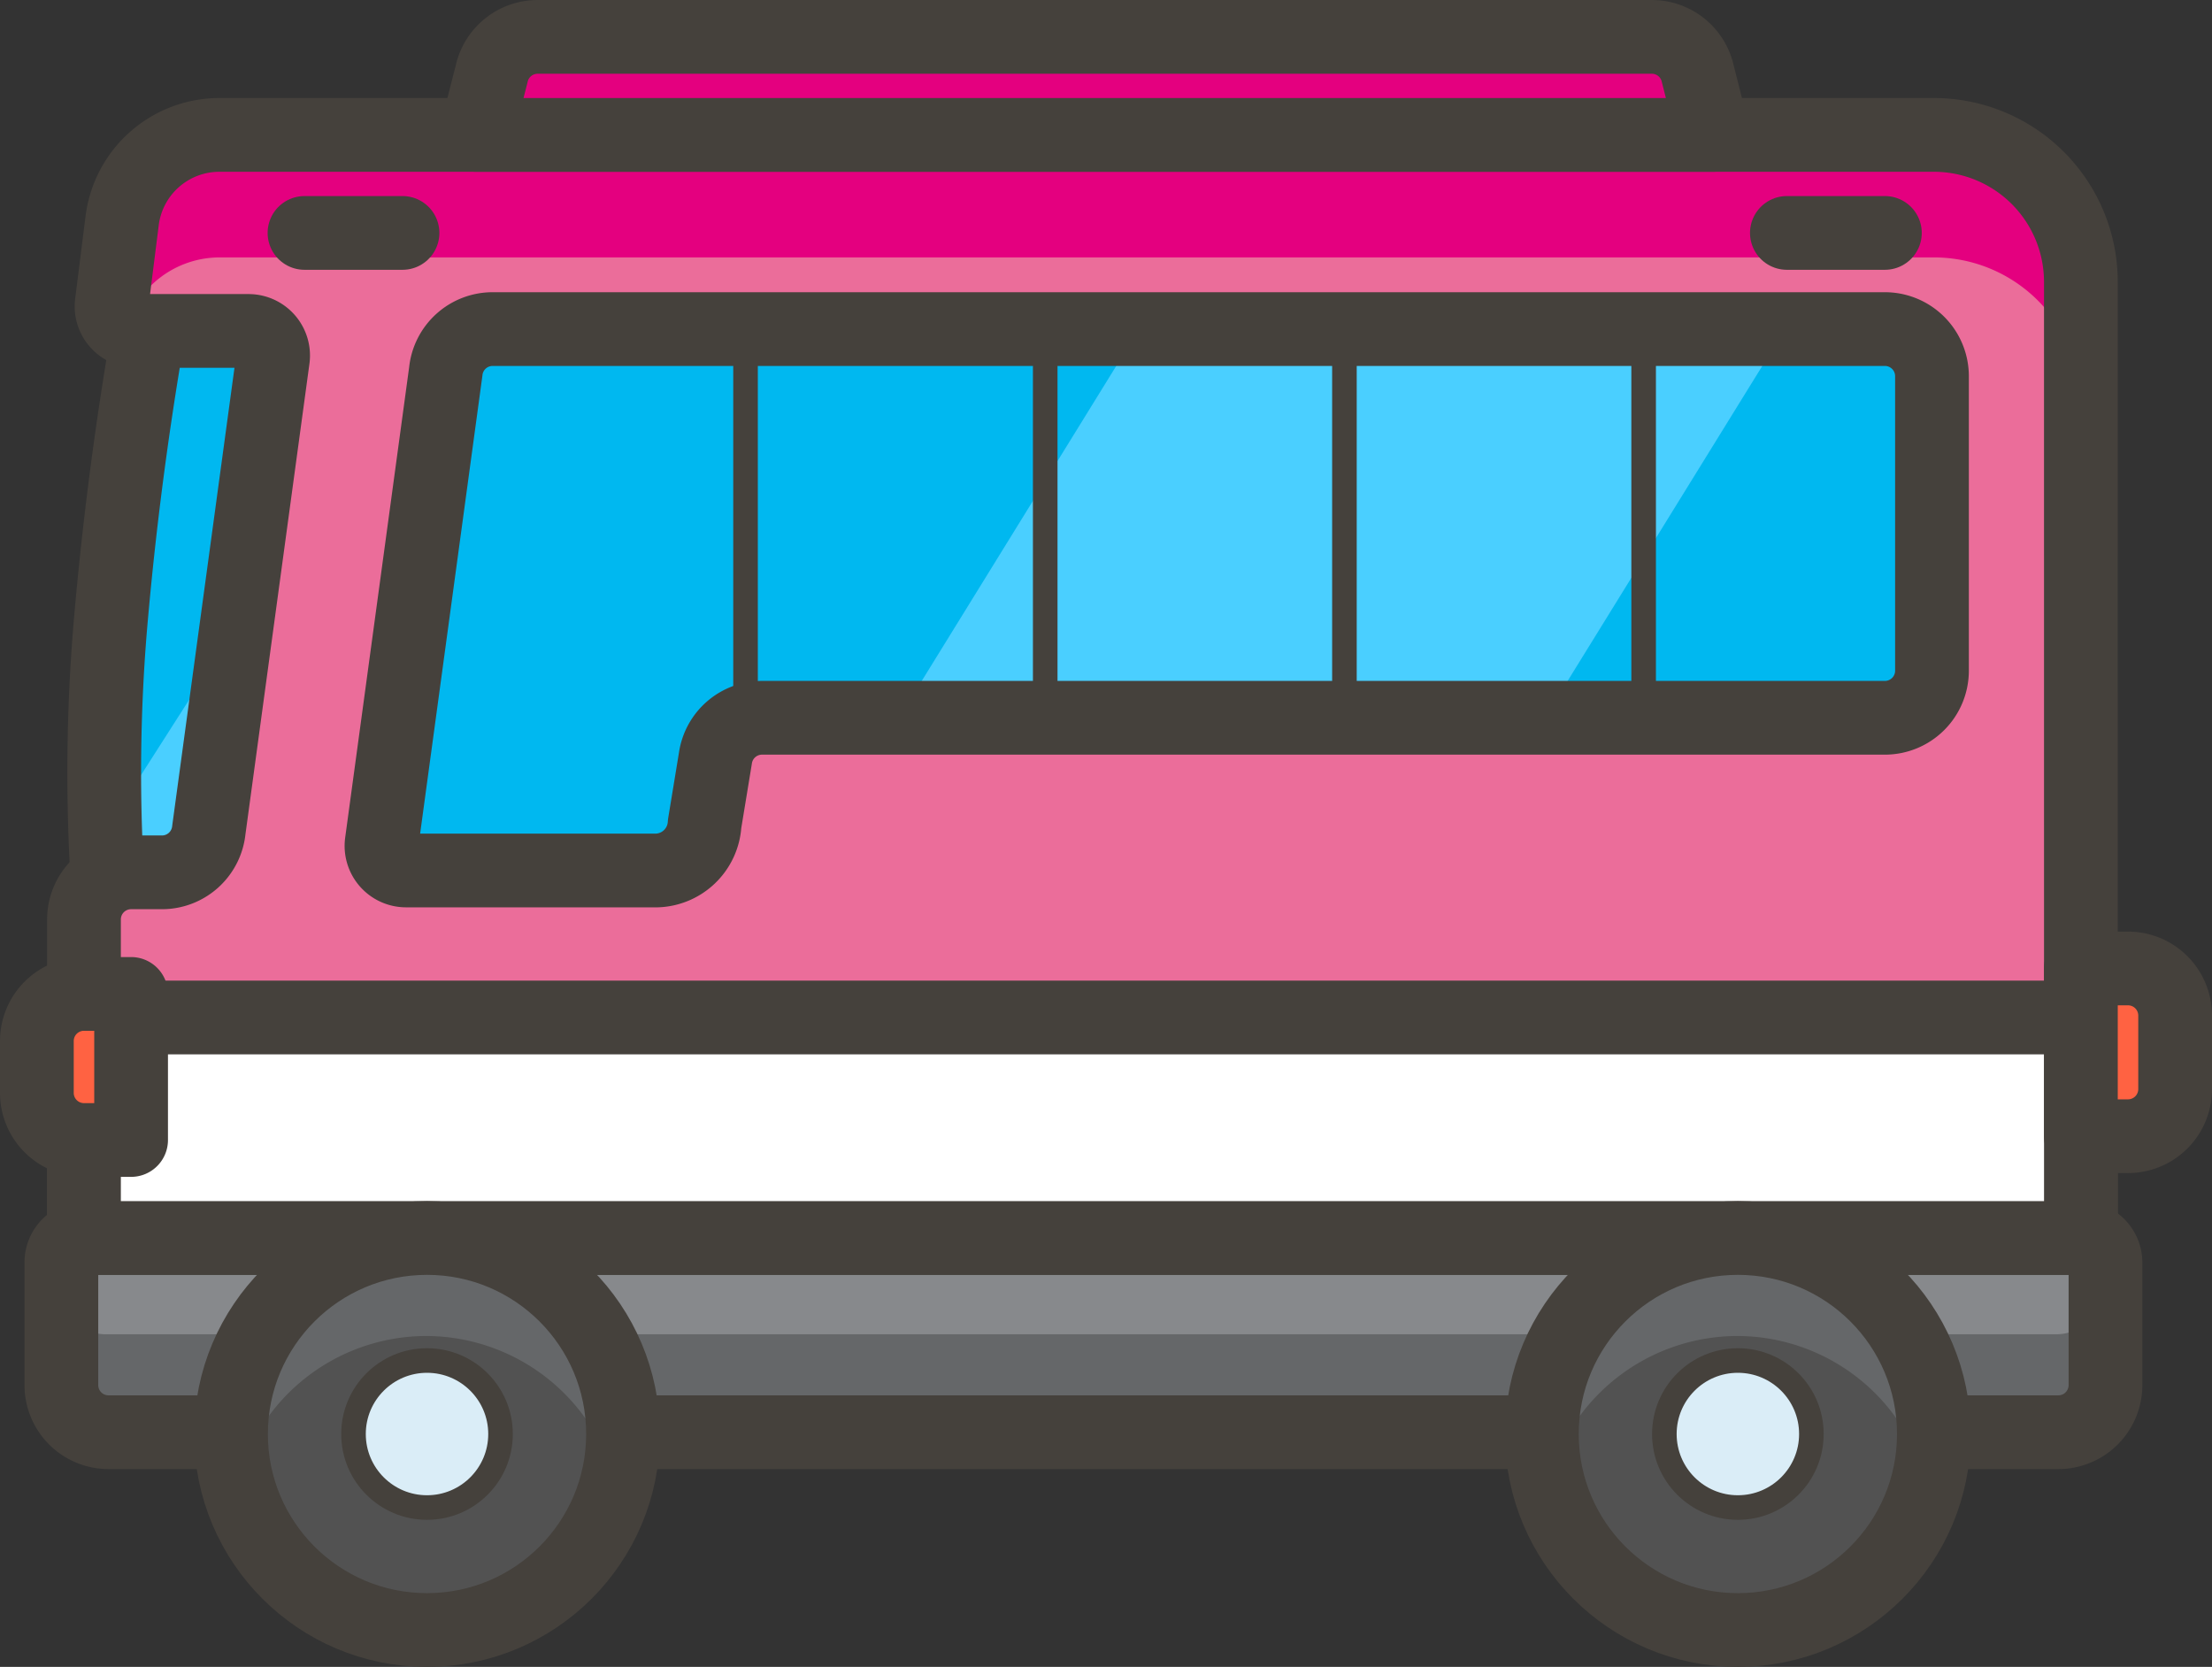
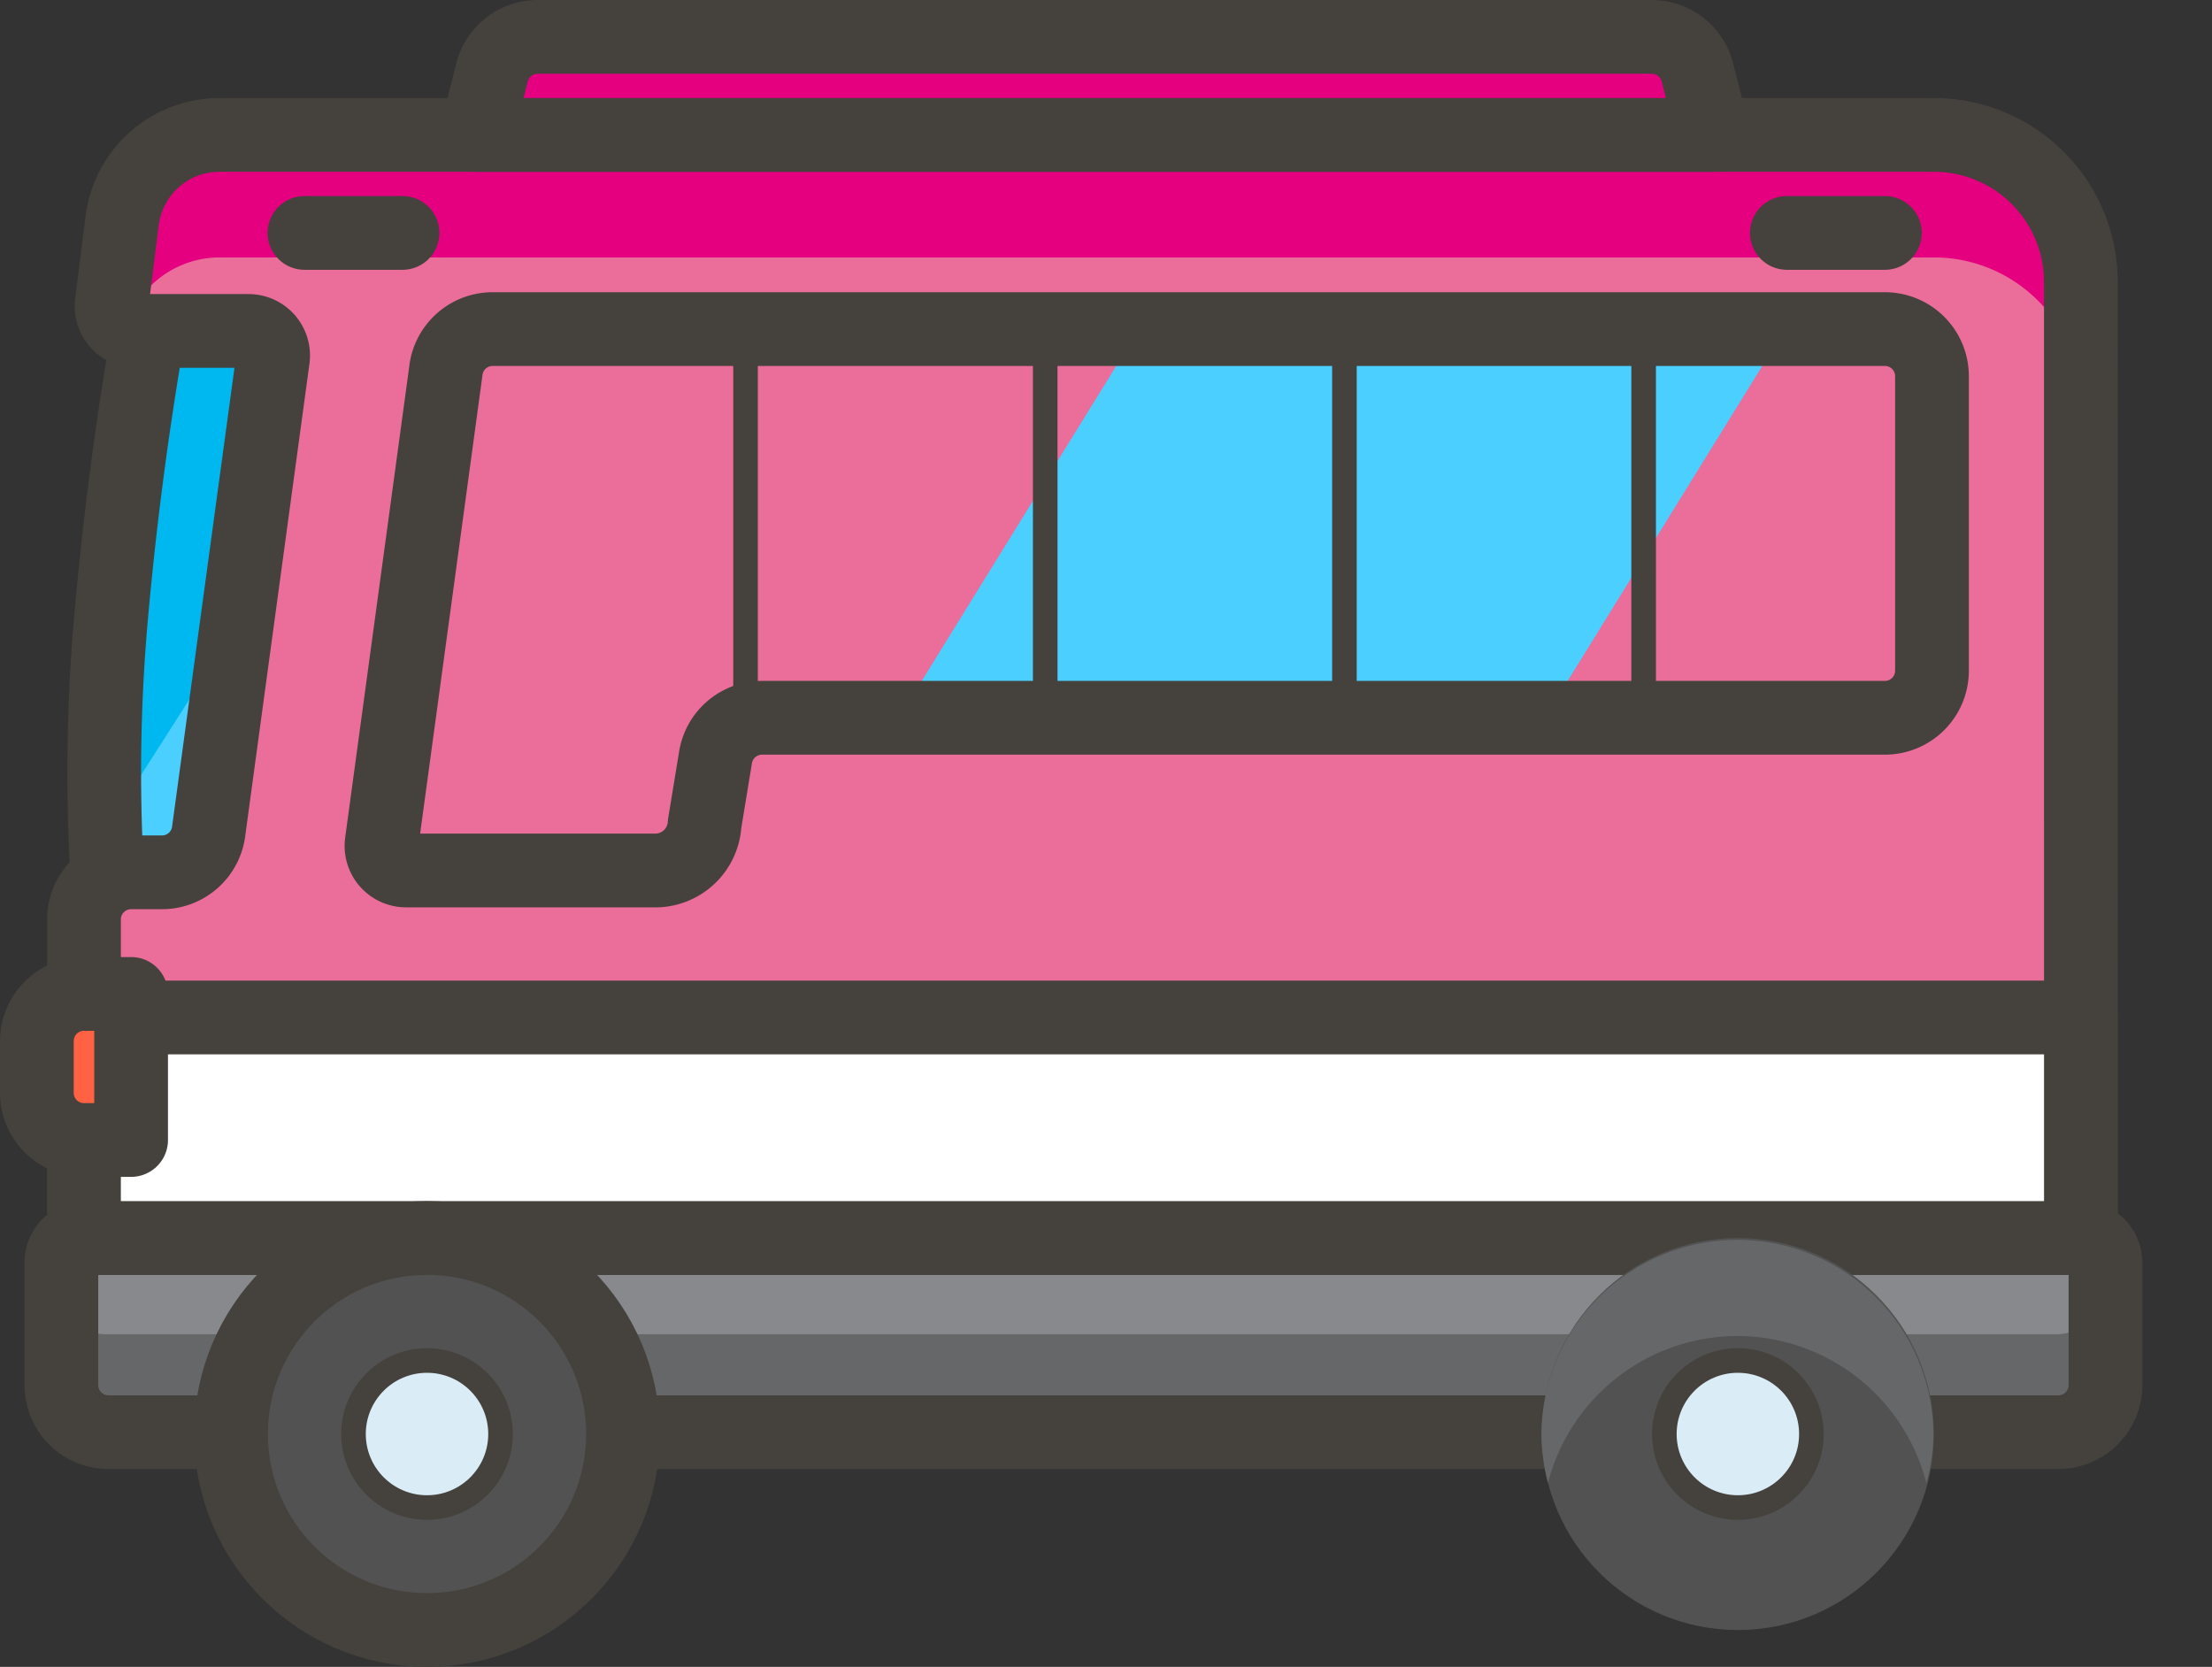
<svg xmlns="http://www.w3.org/2000/svg" width="90" height="67.82" viewBox="0 0 90 67.82">
  <rect x="0" y="0" width="90" height="67.82" fill="#333333" stroke="none" />
  <g transform="translate(-1317.5 -1706.103)">
    <path d="M5.137,13.89A140.083,140.083,0,0,0,3.22,27.866a71.625,71.625,0,0,0,0,11.963h9.969V13.89Z" transform="translate(1318.771 1703.683)" fill="#00b8f0" />
    <path d="M3,33.151a26.868,26.868,0,0,0,.211,3.623H13.18V17.22Z" transform="translate(1318.799 1706.738)" fill="#4acfff" />
    <path d="M5.137,13.89A140.083,140.083,0,0,0,3.22,27.866a71.625,71.625,0,0,0,0,11.963h9.969V13.89Z" transform="translate(1318.771 1703.683)" fill="none" stroke="#45413c" stroke-linecap="round" stroke-linejoin="round" stroke-width="3" />
    <path d="M83.789,55.65H2.54V42.69a1.917,1.917,0,0,1,1.917-1.917H5.7A1.917,1.917,0,0,0,7.62,39.048l2.607-19.171a1,1,0,0,0-.978-1.131H4.668a1,1,0,0,1-1-1.112l.422-3.355A3.988,3.988,0,0,1,8.061,10.77H77.807a5.981,5.981,0,0,1,5.981,5.981Z" transform="translate(1318.377 1700.822)" fill="#eb6d9a" />
    <g transform="translate(1322.042 1711.592)">
      <path d="M77.269,10.77H7.523a3.988,3.988,0,0,0-3.968,3.508l-.422,3.355a1.016,1.016,0,0,0,.556,1.016,3.988,3.988,0,0,1,3.834-2.895H77.269a5.981,5.981,0,0,1,5.981,5.981V16.751A5.981,5.981,0,0,0,77.269,10.77Z" transform="translate(-3.127 -10.77)" fill="#e4007f" />
    </g>
    <path d="M83.789,55.65H2.54V42.69a1.917,1.917,0,0,1,1.917-1.917H5.7A1.917,1.917,0,0,0,7.62,39.048l2.607-19.171a1,1,0,0,0-.978-1.131H4.668a1,1,0,0,1-1-1.112l.422-3.355A3.988,3.988,0,0,1,8.061,10.77H77.807a5.981,5.981,0,0,1,5.981,5.981Z" transform="translate(1318.377 1700.822)" fill="none" stroke="#45413c" stroke-linecap="round" stroke-linejoin="round" stroke-width="3" />
-     <path d="M2.98,34.18H84.229a1,1,0,0,1,1,1v4.985a1.917,1.917,0,0,1-1.917,1.917H3.977A1.917,1.917,0,0,1,2.06,40.161V35.177a1,1,0,0,1,.92-1Z" transform="translate(1317.937 1722.292)" fill="#656769" />
+     <path d="M2.98,34.18H84.229v4.985a1.917,1.917,0,0,1-1.917,1.917H3.977A1.917,1.917,0,0,1,2.06,40.161V35.177a1,1,0,0,1,.92-1Z" transform="translate(1317.937 1722.292)" fill="#656769" />
    <path d="M84.284,34.18H3.035a1,1,0,0,0-1.035,1v1a1.917,1.917,0,0,0,1.917,1.917h79.37A1.917,1.917,0,0,0,85.2,36.174v-1a1,1,0,0,0-.92-1Z" transform="translate(1317.882 1722.292)" fill="#87898c" />
    <path d="M2.98,34.18H84.229a1,1,0,0,1,1,1v4.985a1.917,1.917,0,0,1-1.917,1.917H3.977A1.917,1.917,0,0,1,2.06,40.161V35.177a1,1,0,0,1,.92-1Z" transform="translate(1317.937 1722.292)" fill="none" stroke="#45413c" stroke-linecap="round" stroke-linejoin="round" stroke-width="3" />
    <path d="M61.2,12.678H10.86l.633-2.473A1.917,1.917,0,0,1,13.41,8.69H58.654A1.917,1.917,0,0,1,60.572,10.2Z" transform="translate(1326.008 1698.914)" fill="#e4007f" stroke="#45413c" stroke-linecap="round" stroke-linejoin="round" stroke-width="3" />
-     <path d="M19.984,36.918H9.861a1,1,0,0,1-1-1.131l2.607-19.171a1.917,1.917,0,0,1,1.917-1.725H70.021a1.917,1.917,0,0,1,1.917,1.917V28.789a1.917,1.917,0,0,1-1.917,1.917H24.355a1.917,1.917,0,0,0-1.917,1.649L22,35.02a2.013,2.013,0,0,1-2.013,1.9Z" transform="translate(1324.169 1704.601)" fill="#00b8f0" />
    <path d="M19.75,30.938,29.6,14.988l26.322-.058L46.053,30.9Z" transform="translate(1334.161 1704.637)" fill="#4acfff" />
    <path d="M19.984,36.918H9.861a1,1,0,0,1-1-1.131l2.607-19.171a1.917,1.917,0,0,1,1.917-1.725H70.021a1.917,1.917,0,0,1,1.917,1.917V28.789a1.917,1.917,0,0,1-1.917,1.917H24.355a1.917,1.917,0,0,0-1.917,1.649L22,35.02a2.013,2.013,0,0,1-2.013,1.9Z" transform="translate(1324.169 1704.601)" fill="none" stroke="#45413c" stroke-linecap="round" stroke-linejoin="round" stroke-width="3" />
    <rect width="81.249" height="8.972" transform="translate(1320.917 1747.5)" fill="#fff" stroke="#45413c" stroke-linecap="round" stroke-linejoin="round" stroke-width="3" />
    <path d="M3.457,29H5.374v5.943H3.457A1.917,1.917,0,0,1,1.54,33.026V30.917A1.917,1.917,0,0,1,3.457,29Z" transform="translate(1317.46 1717.542)" fill="#ff6242" stroke="#45413c" stroke-linecap="round" stroke-linejoin="round" stroke-width="3" />
-     <path d="M44.92,28.46h1.917a1.917,1.917,0,0,1,1.917,1.917v2.991a1.917,1.917,0,0,1-1.917,1.917H44.92Z" transform="translate(1357.246 1717.046)" fill="#ff6242" stroke="#45413c" stroke-linecap="round" stroke-linejoin="round" stroke-width="3" />
    <circle cx="7.975" cy="7.975" r="7.975" transform="translate(1326.899 1756.472)" fill="#525252" />
    <circle cx="7.975" cy="7.975" r="7.975" transform="translate(1380.234 1756.472)" fill="#525252" />
-     <path d="M13.654,38.131a7.975,7.975,0,0,1,7.669,5.981,8.474,8.474,0,0,0,.268-1.917,7.975,7.975,0,1,0-15.951,0,7.668,7.668,0,0,0,.288,1.917,7.956,7.956,0,0,1,7.726-5.981Z" transform="translate(1321.22 1722.329)" fill="#656769" />
    <path d="M41.464,38.131a7.956,7.956,0,0,1,7.669,5.981,7.668,7.668,0,0,0,.288-1.917,7.975,7.975,0,1,0-15.951,0,8.474,8.474,0,0,0,.268,1.917,7.975,7.975,0,0,1,7.726-5.981Z" transform="translate(1346.744 1722.329)" fill="#656769" />
    <circle cx="7.975" cy="7.975" r="7.975" transform="translate(1326.899 1756.472)" fill="none" stroke="#45413c" stroke-linecap="round" stroke-linejoin="round" stroke-width="3" />
-     <circle cx="7.975" cy="7.975" r="7.975" transform="translate(1380.234 1756.472)" fill="none" stroke="#45413c" stroke-linecap="round" stroke-linejoin="round" stroke-width="3" />
    <circle cx="2.991" cy="2.991" r="2.991" transform="translate(1331.883 1761.457)" fill="#daedf7" stroke="#45413c" stroke-linecap="round" stroke-linejoin="round" stroke-width="1" />
    <circle cx="2.991" cy="2.991" r="2.991" transform="translate(1385.218 1761.457)" fill="#daedf7" stroke="#45413c" stroke-linecap="round" stroke-linejoin="round" stroke-width="1" />
    <line y1="15.97" transform="translate(1347.834 1719.567)" fill="none" stroke="#45413c" stroke-linecap="round" stroke-linejoin="round" stroke-width="1" />
    <line y2="15.97" transform="translate(1372.201 1719.567)" fill="none" stroke="#45413c" stroke-linecap="round" stroke-linejoin="round" stroke-width="1" />
    <line y2="15.97" transform="translate(1360.027 1719.567)" fill="none" stroke="#45413c" stroke-linecap="round" stroke-linejoin="round" stroke-width="1" />
    <line y2="15.97" transform="translate(1384.375 1719.567)" fill="none" stroke="#45413c" stroke-linecap="round" stroke-linejoin="round" stroke-width="1" />
    <line x2="3.988" transform="translate(1329.889 1715.58)" fill="none" stroke="#45413c" stroke-linecap="round" stroke-linejoin="round" stroke-width="3" />
    <line x2="3.988" transform="translate(1390.203 1715.58)" fill="none" stroke="#45413c" stroke-linecap="round" stroke-linejoin="round" stroke-width="3" />
  </g>
</svg>